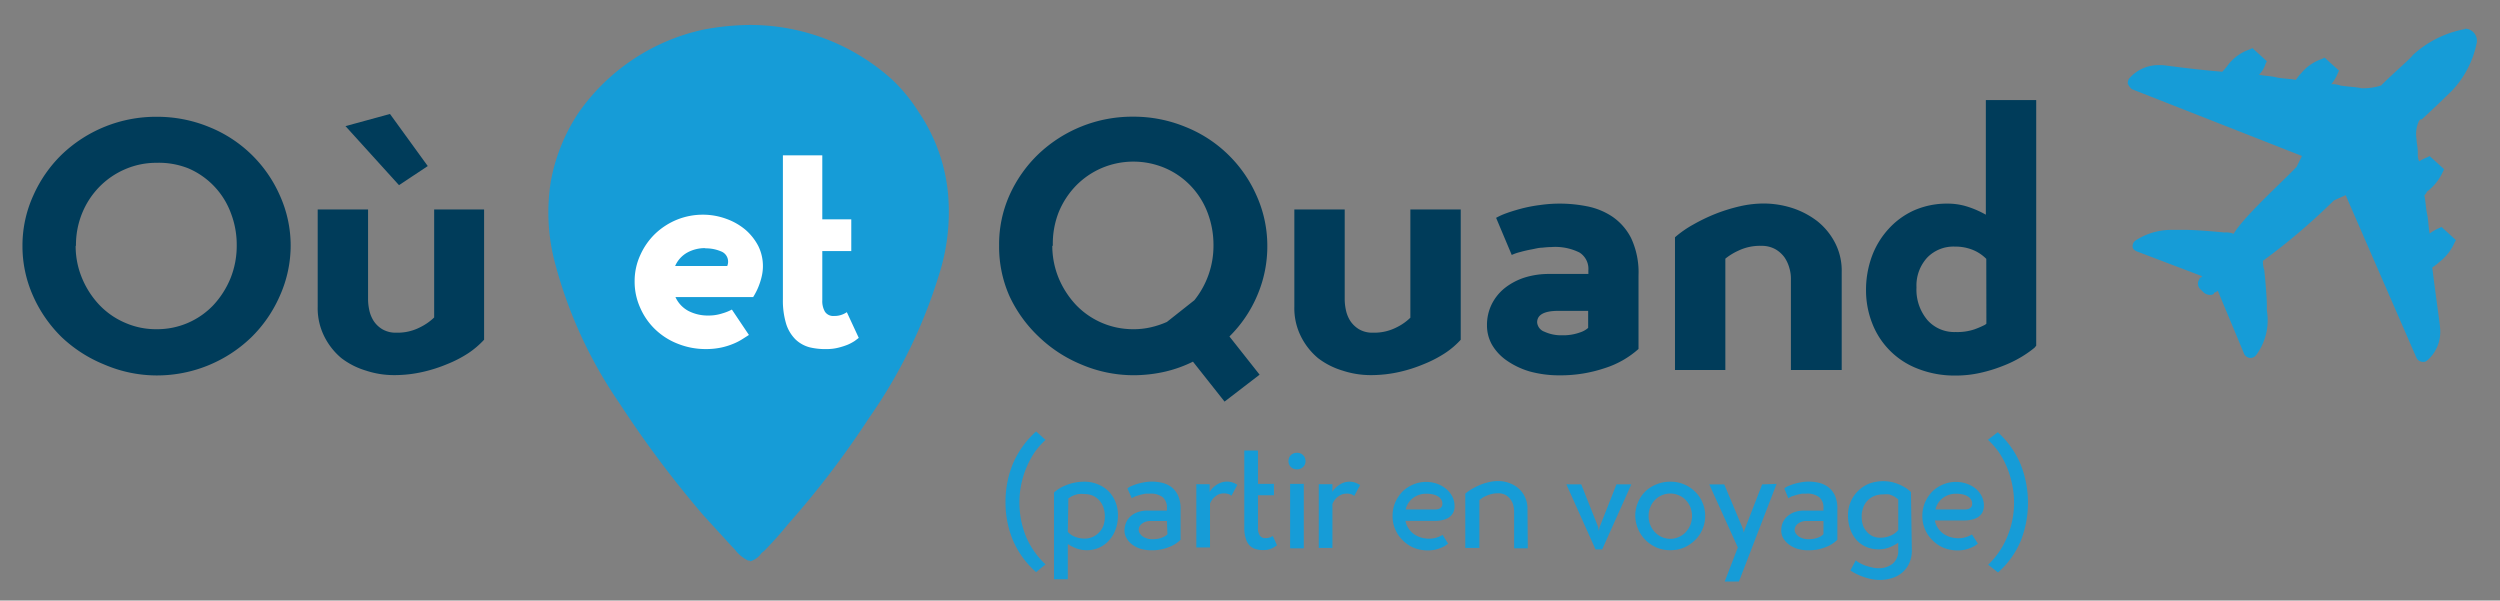
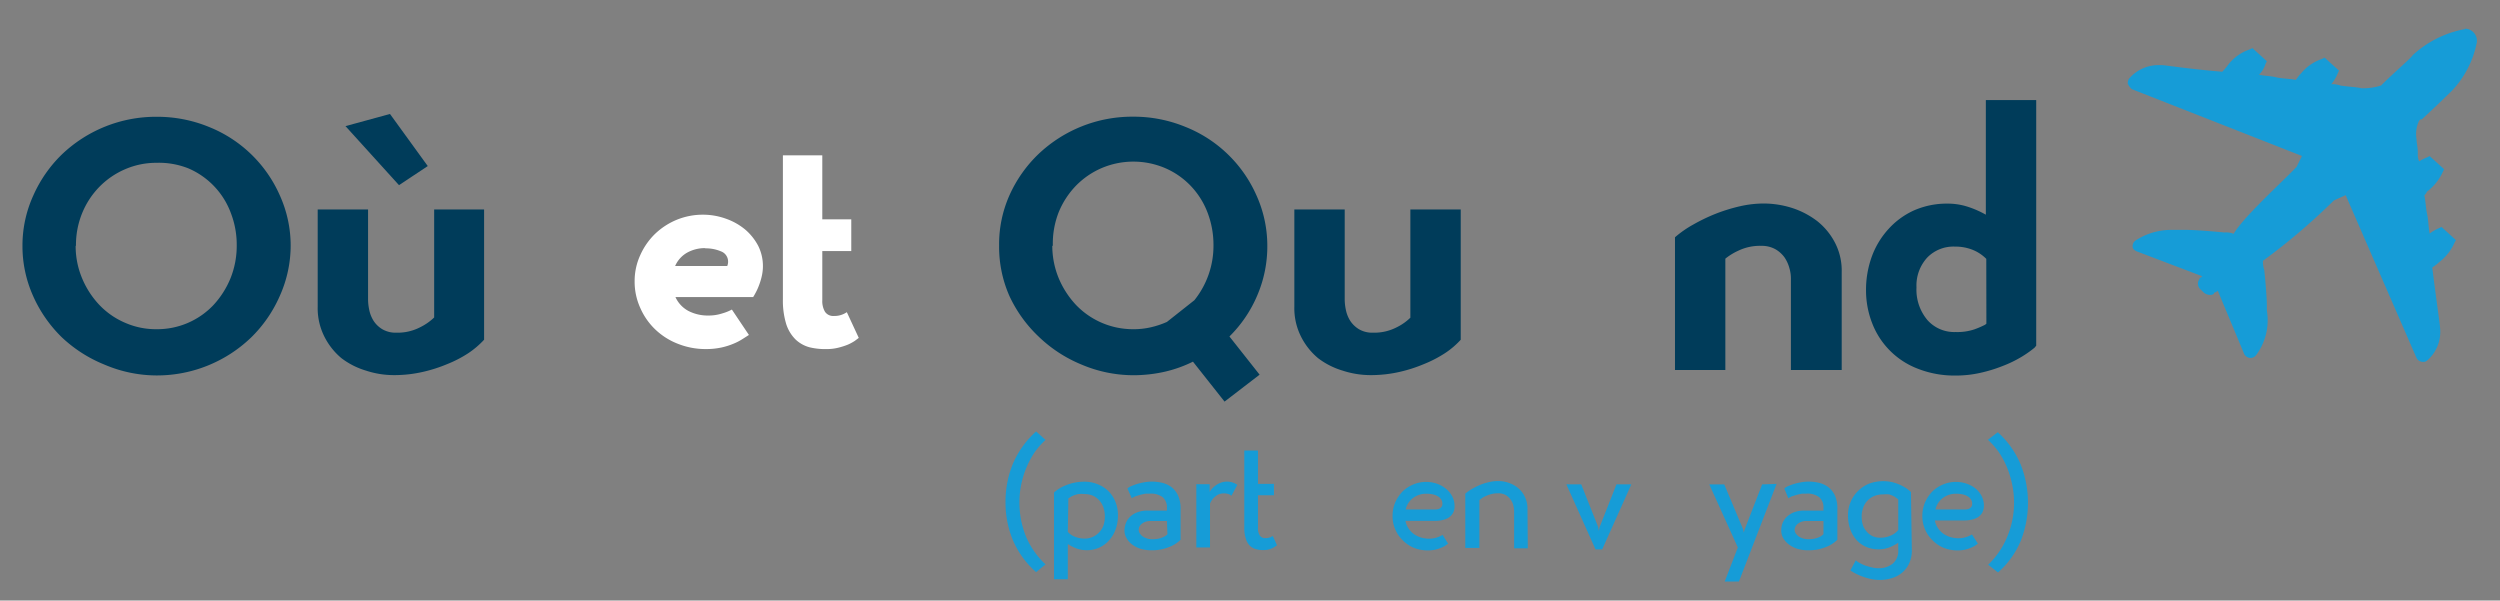
<svg xmlns="http://www.w3.org/2000/svg" id="Calque_1" data-name="Calque 1" viewBox="0 0 230.33 55.33">
  <rect x="0" y="0" width="230.33" height="55.33" fill="#808080" stroke="none" />
  <defs>
    <style>.cls-1{fill:#003c5a;}.cls-2{fill:#169cd7;}.cls-3{fill:#fff;}</style>
  </defs>
  <title>Plan de travail 1v22</title>
  <path class="cls-1" d="M2.07,22.63a11.1,11.1,0,0,1,1-4.62A12.12,12.12,0,0,1,5.7,14.23a12.54,12.54,0,0,1,8.72-3.47,12.54,12.54,0,0,1,4.82.93A12,12,0,0,1,25.78,18a11.25,11.25,0,0,1,1,4.62,11.37,11.37,0,0,1-1,4.64,12.16,12.16,0,0,1-2.62,3.81,12.52,12.52,0,0,1-8.74,3.52,12.27,12.27,0,0,1-4.8-1A12.57,12.57,0,0,1,5.7,31.08a12.25,12.25,0,0,1-2.65-3.81A11.23,11.23,0,0,1,2.07,22.63Zm4.9,0a7.67,7.67,0,0,0,.59,3,8.08,8.08,0,0,0,1.6,2.47,7.15,7.15,0,0,0,2.37,1.64,7.05,7.05,0,0,0,2.89.59,7.13,7.13,0,0,0,5.25-2.23,8.19,8.19,0,0,0,1.57-2.47,8,8,0,0,0,.57-3,8.11,8.11,0,0,0-.56-3.05,7.18,7.18,0,0,0-3.9-4.07A7.34,7.34,0,0,0,14.42,15a7.22,7.22,0,0,0-2.89.59,7.4,7.4,0,0,0-2.37,1.62,7.54,7.54,0,0,0-1.6,2.45A7.75,7.75,0,0,0,7,22.66Z" />
  <path class="cls-1" d="M29.27,19.3h4.64v8.32a4.86,4.86,0,0,0,.11.94,3,3,0,0,0,.4,1,2.46,2.46,0,0,0,.8.77,2.41,2.41,0,0,0,1.28.32,4.51,4.51,0,0,0,2.21-.5A5.08,5.08,0,0,0,40,29.25V19.3H44.6v12a8.13,8.13,0,0,1-1.44,1.23,11,11,0,0,1-1.92,1,13.6,13.6,0,0,1-2.31.74,11.69,11.69,0,0,1-2.62.29,8.2,8.2,0,0,1-2.61-.42A7,7,0,0,1,31.46,33a6.19,6.19,0,0,1-1.58-2,5.8,5.8,0,0,1-.61-2.72Zm6.66-8.8,3.48,4.8-2.65,1.76-4.93-5.44Z" />
  <path class="cls-1" d="M92.05,22.63A11.1,11.1,0,0,1,93,18a12.12,12.12,0,0,1,2.65-3.78,12.54,12.54,0,0,1,8.72-3.47,12.5,12.5,0,0,1,4.82.93A12,12,0,0,1,115.76,18a11.25,11.25,0,0,1,1,4.62,11.43,11.43,0,0,1-.91,4.56A11.73,11.73,0,0,1,113.27,31l2.78,3.52L112.82,37l-2.91-3.68a11.71,11.71,0,0,1-2.61.93,13.08,13.08,0,0,1-2.9.32,12.27,12.27,0,0,1-4.8-1,12.57,12.57,0,0,1-3.92-2.57A12.25,12.25,0,0,1,93,27.27,11.23,11.23,0,0,1,92.05,22.63Zm4.9,0a7.84,7.84,0,0,0,.59,3,8.27,8.27,0,0,0,1.6,2.47,7.27,7.27,0,0,0,5.26,2.23,7,7,0,0,0,1.6-.17,8.1,8.1,0,0,0,1.51-.5l2.53-2a8,8,0,0,0,1.76-5.06,8.31,8.31,0,0,0-.56-3.05,7.29,7.29,0,0,0-1.56-2.45,7.2,7.2,0,0,0-2.35-1.62,7.47,7.47,0,0,0-5.82,0,7.4,7.4,0,0,0-2.37,1.62,7.7,7.7,0,0,0-1.6,2.45A7.93,7.93,0,0,0,97,22.66Z" />
  <path class="cls-1" d="M119.25,19.3h4.64v8.32a4.86,4.86,0,0,0,.11.94,3,3,0,0,0,.4,1,2.57,2.57,0,0,0,.8.77,2.41,2.41,0,0,0,1.28.32,4.51,4.51,0,0,0,2.21-.5,4.89,4.89,0,0,0,1.25-.88V19.3h4.64v12a7.47,7.47,0,0,1-1.44,1.23,11,11,0,0,1-1.92,1,13.48,13.48,0,0,1-2.3.74,11.84,11.84,0,0,1-2.63.29,8.29,8.29,0,0,1-2.61-.42A7,7,0,0,1,121.44,33a6.19,6.19,0,0,1-1.58-2,5.8,5.8,0,0,1-.61-2.72Z" />
-   <path class="cls-1" d="M137.84,20.07a6.13,6.13,0,0,1,.93-.42c.41-.15.87-.29,1.39-.43a13.47,13.47,0,0,1,1.72-.33,12.87,12.87,0,0,1,4.3.11,6.44,6.44,0,0,1,2.34.94,5.3,5.3,0,0,1,1.76,2,7.45,7.45,0,0,1,.68,3.42v6.79a8.51,8.51,0,0,1-3.12,1.77,12.74,12.74,0,0,1-4.14.66,10.22,10.22,0,0,1-2.74-.35,7.28,7.28,0,0,1-2.12-1,4.57,4.57,0,0,1-1.38-1.47A3.58,3.58,0,0,1,137,30a4.29,4.29,0,0,1,.45-2,4.46,4.46,0,0,1,1.21-1.48,5.88,5.88,0,0,1,1.81-.95,7.48,7.48,0,0,1,2.26-.33h3.61V24.9a1.78,1.78,0,0,0-.81-1.63,5,5,0,0,0-2.58-.51,7.46,7.46,0,0,0-.85.06c-.33,0-.67.1-1,.16s-.69.14-1,.23a4.31,4.31,0,0,0-.82.28Zm8.48,8.57h-2.75c-1.3,0-1.95.36-1.95,1.06a1,1,0,0,0,.67.86,3.67,3.67,0,0,0,1.63.33,4.51,4.51,0,0,0,1.64-.26,2.09,2.09,0,0,0,.76-.42Z" />
  <path class="cls-1" d="M169.68,34.09H165V25.7a3.38,3.38,0,0,0-.14-1,3.26,3.26,0,0,0-.46-1,2.69,2.69,0,0,0-.85-.75,2.6,2.6,0,0,0-1.3-.3,4.57,4.57,0,0,0-2.06.43,5.64,5.64,0,0,0-1.23.75V34.09h-4.64V21.86A9.78,9.78,0,0,1,156,20.69a16.61,16.61,0,0,1,2.08-1,15.59,15.59,0,0,1,2.24-.69,9.89,9.89,0,0,1,2.16-.25,8.7,8.7,0,0,1,2.63.41,7.75,7.75,0,0,1,2.3,1.2,6.15,6.15,0,0,1,1.65,2,5.58,5.58,0,0,1,.62,2.7Z" />
  <path class="cls-1" d="M179.41,18.76a6,6,0,0,1,1.92.3,9,9,0,0,1,1.63.72V9.22h4.64V31.85l-.16.19a10.06,10.06,0,0,1-1.18.83,10.77,10.77,0,0,1-1.7.83,13.43,13.43,0,0,1-2.06.64,10.18,10.18,0,0,1-2.29.26,9.25,9.25,0,0,1-3.52-.63,7.28,7.28,0,0,1-4.21-4.21,8.32,8.32,0,0,1-.56-3,9,9,0,0,1,.53-3.11A7.61,7.61,0,0,1,174,21.09a7.09,7.09,0,0,1,2.35-1.71A7.49,7.49,0,0,1,179.41,18.76ZM183,23.85A3.71,3.71,0,0,0,181.7,23a4.27,4.27,0,0,0-1.58-.28,3.37,3.37,0,0,0-2.55,1,3.8,3.8,0,0,0-1,2.76,4.34,4.34,0,0,0,1,3,3.3,3.3,0,0,0,2.61,1.11,4.93,4.93,0,0,0,1.71-.24,8.39,8.39,0,0,0,1-.43l.12-.1Z" />
  <path class="cls-2" d="M96.33,40.53a7.17,7.17,0,0,0-1,1.13,8,8,0,0,0-.75,1.39,8.19,8.19,0,0,0-.49,1.57,8.38,8.38,0,0,0,.47,4.89A7.55,7.55,0,0,0,96.33,52l-.87.71a8.14,8.14,0,0,1-2.13-2.92,9,9,0,0,1-.69-3.52,9.23,9.23,0,0,1,.67-3.52,8.47,8.47,0,0,1,2.15-3Z" />
  <path class="cls-2" d="M97.11,45.37a4.51,4.51,0,0,1,.42-.32,3.58,3.58,0,0,1,.62-.32,4.43,4.43,0,0,1,1.71-.35,3.22,3.22,0,0,1,1.31.25,2.89,2.89,0,0,1,1,.67,2.82,2.82,0,0,1,.62,1A3.21,3.21,0,0,1,103,47.5a3.69,3.69,0,0,1-.21,1.25,3,3,0,0,1-.58,1,2.69,2.69,0,0,1-2.11.94,2.67,2.67,0,0,1-.95-.17,4,4,0,0,1-.77-.4v3.25H97.11ZM98.38,49a1.61,1.61,0,0,0,.68.46,2.34,2.34,0,0,0,.86.16,1.83,1.83,0,0,0,.75-.15,1.89,1.89,0,0,0,1-1.07,2.66,2.66,0,0,0,.12-.82,2.43,2.43,0,0,0-.13-.82,1.94,1.94,0,0,0-.38-.66,1.83,1.83,0,0,0-.59-.43,1.92,1.92,0,0,0-.77-.15,2.38,2.38,0,0,0-.56,0,2.21,2.21,0,0,0-.43.12,2.09,2.09,0,0,0-.3.15l-.2.13Z" />
  <path class="cls-2" d="M103.87,45a1.71,1.71,0,0,1,.37-.22,5.81,5.81,0,0,1,.55-.2,6.38,6.38,0,0,1,.66-.15,4,4,0,0,1,.68-.06,4.22,4.22,0,0,1,.93.11,2.4,2.4,0,0,1,.86.39,2.15,2.15,0,0,1,.61.77,2.91,2.91,0,0,1,.24,1.27v2.82a3.07,3.07,0,0,1-1.06.67,4.23,4.23,0,0,1-1.63.3,3.55,3.55,0,0,1-1-.14,2.61,2.61,0,0,1-.78-.4,1.86,1.86,0,0,1-.51-.58,1.38,1.38,0,0,1-.19-.71,1.86,1.86,0,0,1,.14-.7,1.63,1.63,0,0,1,.4-.58,1.93,1.93,0,0,1,.67-.4,2.55,2.55,0,0,1,.91-.15h1.79v-.23a1.26,1.26,0,0,0-.38-1,1.84,1.84,0,0,0-1.21-.33l-.38,0-.46.1-.45.14a2,2,0,0,0-.36.18Zm3.64,3H106a1.44,1.44,0,0,0-.49.08,1.22,1.22,0,0,0-.34.2.82.82,0,0,0-.2.26.66.66,0,0,0-.06.27.6.6,0,0,0,.1.33,1.13,1.13,0,0,0,.26.28,1.63,1.63,0,0,0,.92.26,3,3,0,0,0,.53-.05,1.8,1.8,0,0,0,.41-.13,1.3,1.3,0,0,0,.29-.16.45.45,0,0,0,.14-.13Z" />
  <path class="cls-2" d="M111.45,44.61v.71a2.57,2.57,0,0,1,.18-.26,2.62,2.62,0,0,1,.34-.31,1.84,1.84,0,0,1,.46-.26,1.64,1.64,0,0,1,1.23,0,2,2,0,0,1,.34.18l-.54,1-.19-.12a1.37,1.37,0,0,0-1,0,1.41,1.41,0,0,0-.37.25,1.31,1.31,0,0,0-.27.31,2,2,0,0,0-.15.28v4.05h-1.26V44.61Z" />
  <path class="cls-2" d="M115.9,41.51v3.07h1.47v1.05H115.9v3a1.25,1.25,0,0,0,.16.7.6.6,0,0,0,.53.25,1.2,1.2,0,0,0,.67-.2l.39.85a2.26,2.26,0,0,1-.44.28,1.9,1.9,0,0,1-.84.17,2.24,2.24,0,0,1-.7-.1,1.25,1.25,0,0,1-.55-.33,1.61,1.61,0,0,1-.35-.65,3.22,3.22,0,0,1-.13-1V41.51Z" />
-   <path class="cls-2" d="M118.71,42.48a.78.78,0,0,1,.21-.54.77.77,0,0,1,.57-.22.74.74,0,0,1,.57.22.75.75,0,0,1,.22.54.73.73,0,0,1-.22.54.78.78,0,0,1-.57.22.81.81,0,0,1-.57-.22A.76.76,0,0,1,118.71,42.48Zm.15,2.1h1.26v5.94h-1.26Z" />
-   <path class="cls-2" d="M122.76,44.61v.71a1.55,1.55,0,0,1,.18-.26,2.09,2.09,0,0,1,.34-.31,1.84,1.84,0,0,1,.46-.26,1.48,1.48,0,0,1,.57-.11,1.53,1.53,0,0,1,.66.13,2.6,2.6,0,0,1,.34.18l-.54,1-.19-.12a1.17,1.17,0,0,0-.53-.09,1.15,1.15,0,0,0-.5.11,1.67,1.67,0,0,0-.38.25,1.53,1.53,0,0,0-.26.31,2,2,0,0,0-.15.28v4.05H121.5V44.61Z" />
  <path class="cls-2" d="M133.42,50.09l-.27.19a2.61,2.61,0,0,1-.41.2,3.44,3.44,0,0,1-.54.17,3.37,3.37,0,0,1-.66.06,3.43,3.43,0,0,1-1.28-.24,3.11,3.11,0,0,1-1-.67,3,3,0,0,1-.7-1,3,3,0,0,1-.26-1.25,3.2,3.2,0,0,1,.24-1.25,3.53,3.53,0,0,1,.66-1,3.13,3.13,0,0,1,1-.66,3,3,0,0,1,1.2-.24,3,3,0,0,1,1,.17,2.71,2.71,0,0,1,.83.47,2.25,2.25,0,0,1,.57.7,1.86,1.86,0,0,1,.21.87,1.23,1.23,0,0,1-.17.7,1.26,1.26,0,0,1-.44.42,2,2,0,0,1-.57.2,3.21,3.21,0,0,1-.6.06h-2.74a1.76,1.76,0,0,0,.28.69,2,2,0,0,0,.49.52,2.32,2.32,0,0,0,.65.32,2.65,2.65,0,0,0,.74.11,2.33,2.33,0,0,0,.79-.13,2.68,2.68,0,0,0,.47-.22Zm-2-4.6a2,2,0,0,0-1.22.38,1.8,1.8,0,0,0-.69,1.07h2.78a1.36,1.36,0,0,0,.29-.06.52.52,0,0,0,.22-.17.45.45,0,0,0,.09-.3.71.71,0,0,0-.12-.41.85.85,0,0,0-.33-.29,1.38,1.38,0,0,0-.47-.17A2.56,2.56,0,0,0,131.39,45.49Z" />
  <path class="cls-2" d="M140.76,50.52H139.5V47.11a2.41,2.41,0,0,0-.06-.49,1.55,1.55,0,0,0-.7-1,1.38,1.38,0,0,0-.74-.17,2.22,2.22,0,0,0-.59.07,2.35,2.35,0,0,0-.49.17,1.91,1.91,0,0,0-.38.2l-.24.18v4.41H135v-5a4.3,4.3,0,0,1,.59-.42,7.69,7.69,0,0,1,.76-.38,5,5,0,0,1,.83-.26,3.56,3.56,0,0,1,.84-.1,2.92,2.92,0,0,1,1.08.2,2.59,2.59,0,0,1,.86.53,2.27,2.27,0,0,1,.56.8,2.4,2.4,0,0,1,.21,1Z" />
  <path class="cls-2" d="M147,50.62l-2.69-6h1.37l1.56,3.93.06.37.08-.37,1.55-3.93h1.37l-2.69,6Z" />
-   <path class="cls-2" d="M150.66,47.54a3.14,3.14,0,0,1,.24-1.23,3,3,0,0,1,1.7-1.68,3.26,3.26,0,0,1,1.29-.25,3.18,3.18,0,0,1,1.28.25,3.23,3.23,0,0,1,1,.67,2.91,2.91,0,0,1,.68,1,3,3,0,0,1,.25,1.23,3,3,0,0,1-.25,1.23,3,3,0,0,1-.68,1,3.36,3.36,0,0,1-1,.68,3.19,3.19,0,0,1-1.29.25,3.13,3.13,0,0,1-1.27-.25,3.43,3.43,0,0,1-1-.68,3.16,3.16,0,0,1-.68-1A3.21,3.21,0,0,1,150.66,47.54Zm1.23,0a2.13,2.13,0,0,0,.16.84,2.09,2.09,0,0,0,.43.66,2,2,0,0,0,.63.44,1.88,1.88,0,0,0,.78.16,1.83,1.83,0,0,0,.77-.16,1.92,1.92,0,0,0,.64-.44,2.28,2.28,0,0,0,.43-.66,2.32,2.32,0,0,0,.16-.84,2.27,2.27,0,0,0-.16-.83,2.1,2.1,0,0,0-.43-.65,1.76,1.76,0,0,0-.64-.43,1.83,1.83,0,0,0-.77-.16,1.88,1.88,0,0,0-.78.16,1.81,1.81,0,0,0-.63.43,1.94,1.94,0,0,0-.43.65A2.08,2.08,0,0,0,151.89,47.53Z" />
  <path class="cls-2" d="M163.68,44.58l-3.47,9H158.9l1.21-3.14-2.63-5.81h1.38l1.73,4.12.07.32.09-.32,1.6-4.12Z" />
  <path class="cls-2" d="M164.39,45a1.5,1.5,0,0,1,.37-.22,4.94,4.94,0,0,1,.55-.2,5.84,5.84,0,0,1,.66-.15,3.88,3.88,0,0,1,.67-.06,4.38,4.38,0,0,1,.94.11,2.28,2.28,0,0,1,.85.39,2.17,2.17,0,0,1,.62.77,2.91,2.91,0,0,1,.23,1.27v2.82a3,3,0,0,1-1.06.67,4.19,4.19,0,0,1-1.63.3,3.43,3.43,0,0,1-1-.14,2.61,2.61,0,0,1-.78-.4,2,2,0,0,1-.52-.58,1.47,1.47,0,0,1-.18-.71,1.85,1.85,0,0,1,.13-.7,1.66,1.66,0,0,1,.41-.58,2,2,0,0,1,.66-.4,2.59,2.59,0,0,1,.91-.15H168v-.23a1.23,1.23,0,0,0-.39-1,1.79,1.79,0,0,0-1.2-.33l-.38,0-.46.1-.46.14a2.25,2.25,0,0,0-.35.18ZM168,48h-1.57a1.38,1.38,0,0,0-.48.08,1.22,1.22,0,0,0-.34.2.7.7,0,0,0-.2.26.68.68,0,0,0-.07.27.7.7,0,0,0,.1.33,1.42,1.42,0,0,0,.27.28,1.55,1.55,0,0,0,.41.19,1.7,1.7,0,0,0,.51.07,2.78,2.78,0,0,0,.52-.05,1.9,1.9,0,0,0,.42-.13,1,1,0,0,0,.28-.16.69.69,0,0,0,.15-.13Z" />
  <path class="cls-2" d="M176.14,50.65a2.8,2.8,0,0,1-.26,1.29,2.43,2.43,0,0,1-.68.86,2.84,2.84,0,0,1-.95.48,3.81,3.81,0,0,1-1.05.15,3.86,3.86,0,0,1-.84-.09,6.07,6.07,0,0,1-.79-.23,5.72,5.72,0,0,1-.65-.29,2.92,2.92,0,0,1-.44-.27l.5-.93a1.48,1.48,0,0,0,.38.26,3.69,3.69,0,0,0,.53.24c.2.06.39.12.59.16a2.32,2.32,0,0,0,.56.07,2,2,0,0,0,1.35-.43,1.52,1.52,0,0,0,.5-1.22V50a4.38,4.38,0,0,1-.81.43,2.73,2.73,0,0,1-1,.18,2.8,2.8,0,0,1-1.18-.24,2.56,2.56,0,0,1-.89-.66,3,3,0,0,1-.56-1,3.78,3.78,0,0,1-.19-1.23,3.12,3.12,0,0,1,.25-1.26,3,3,0,0,1,.69-1,3.14,3.14,0,0,1,1-.66,3.81,3.81,0,0,1,2.17-.13,4.45,4.45,0,0,1,.73.26,5,5,0,0,1,.57.32c.16.12.29.23.39.32l0,0Zm-2.88-1.11a2.26,2.26,0,0,0,.92-.19,1.8,1.8,0,0,0,.71-.52V46l-.19-.13a1.14,1.14,0,0,0-.27-.17,2,2,0,0,0-.39-.15,2.7,2.7,0,0,0-.52,0,2.22,2.22,0,0,0-.79.13,1.72,1.72,0,0,0-.64.41,1.74,1.74,0,0,0-.42.65,2.33,2.33,0,0,0-.15.87,2.58,2.58,0,0,0,.12.8A1.93,1.93,0,0,0,172,49a1.72,1.72,0,0,0,.55.41A1.69,1.69,0,0,0,173.26,49.54Z" />
  <path class="cls-2" d="M182.23,50.09l-.27.19a2.61,2.61,0,0,1-.41.2,3.44,3.44,0,0,1-.54.17,3.37,3.37,0,0,1-.66.06,3.43,3.43,0,0,1-1.28-.24,3.11,3.11,0,0,1-1-.67,3,3,0,0,1-.7-1,3,3,0,0,1-.26-1.25,3.2,3.2,0,0,1,.24-1.25,3.53,3.53,0,0,1,.66-1,3.13,3.13,0,0,1,1-.66,3,3,0,0,1,1.2-.24,3,3,0,0,1,1,.17A2.71,2.71,0,0,1,182,45a2.25,2.25,0,0,1,.57.7,1.86,1.86,0,0,1,.21.87,1.32,1.32,0,0,1-.17.7,1.26,1.26,0,0,1-.44.42,2,2,0,0,1-.57.2,3.21,3.21,0,0,1-.6.06h-2.74a1.76,1.76,0,0,0,.28.69,2,2,0,0,0,.49.52,2.32,2.32,0,0,0,.65.32,2.65,2.65,0,0,0,.74.11,2.33,2.33,0,0,0,.79-.13,2.68,2.68,0,0,0,.47-.22Zm-2-4.6a2,2,0,0,0-1.22.38,1.8,1.8,0,0,0-.69,1.07h2.78a1.36,1.36,0,0,0,.29-.06.52.52,0,0,0,.22-.17.45.45,0,0,0,.09-.3.71.71,0,0,0-.12-.41.85.85,0,0,0-.33-.29,1.38,1.38,0,0,0-.47-.17A2.56,2.56,0,0,0,180.2,45.49Z" />
  <path class="cls-2" d="M184.06,39.82a8.37,8.37,0,0,1,2.12,3,9.58,9.58,0,0,1,0,7,7.93,7.93,0,0,1-2.1,2.92l-.91-.71a7.52,7.52,0,0,0,1.74-2.53,8.14,8.14,0,0,0,.47-4.89,8.94,8.94,0,0,0-.48-1.57,8,8,0,0,0-.75-1.39,7.17,7.17,0,0,0-1-1.13Z" />
-   <path id="_Tracé_" data-name="&lt;Tracé&gt;" class="cls-2" d="M69,2.3a23.94,23.94,0,0,0-4.2.43,18.92,18.92,0,0,0-11.48,7.63,16.88,16.88,0,0,0-2.57,6.34,18.13,18.13,0,0,0,.34,7.37,41.39,41.39,0,0,0,6,13.11,98,98,0,0,0,7.71,10.29l2.66,2.91.25.26a3.45,3.45,0,0,0,1.2,1H69a.27.27,0,0,1,.17.09.31.31,0,0,1,.17-.09,2,2,0,0,0,.69-.51,1.09,1.09,0,0,1,.34-.34,32.83,32.83,0,0,0,2.23-2.49,83.49,83.49,0,0,0,7.45-9.77,46.89,46.89,0,0,0,6.43-13.11,19,19,0,0,0,.86-7.62,16.09,16.09,0,0,0-2.75-7.55,15.12,15.12,0,0,0-2.39-2.91h0A19.53,19.53,0,0,0,69,2.3Z" />
  <path id="_Tracé_2" data-name="&lt;Tracé&gt;" class="cls-2" d="M227.11,2.64a1.13,1.13,0,0,1,1.09,1v.24a9,9,0,0,1-2.3,4.48S224.33,9.9,223.12,11H223l-.12.12a2.79,2.79,0,0,0-.24,1.69h0c0,.36.12.73.12,1.33a1.56,1.56,0,0,0,.12.73,3.69,3.69,0,0,1,.73-.37l.24-.12,1.33,1.21-.12.25a4.76,4.76,0,0,1-1.45,1.81,1.68,1.68,0,0,1-.25.36h0c.12.49.12,1.09.25,1.69s.12,1.21.24,1.82a3.62,3.62,0,0,1,.84-.49l.25-.12,1.33,1.21-.13.24a4.56,4.56,0,0,1-1.45,1.82c-.24.24-.48.36-.6.48.36,2.9.72,5.32.72,5.56a3.48,3.48,0,0,1-1.2,3,.47.47,0,0,1-.37.12.66.66,0,0,1-.6-.36h0l-6.53-15-1.09.49-.12.12a58.51,58.51,0,0,1-6.41,5.44,2.34,2.34,0,0,0,.12.84c.12,1.09.24,2.66.24,3.27v.48a5.35,5.35,0,0,1-1,4.11h0a.67.67,0,0,1-.49.25h0a.67.67,0,0,1-.6-.37l-2.42-5.8c-.12,0-.12.12-.24.12a.12.12,0,0,0-.12.12h0a.47.47,0,0,1-.37.12.92.92,0,0,1-.6-.24l-.24-.24a.72.72,0,0,1-.12-1h0a.12.12,0,0,1,.12-.12l.12-.12-6.05-2.3c-.24-.12-.36-.24-.36-.48a.64.64,0,0,1,.24-.49,6,6,0,0,1,3.27-1h1.45c.72,0,2.29.12,3.5.24a1.8,1.8,0,0,1,.85.12c.85-1.45,4-4.35,5.32-5.68l.48-.49h0l.49-1L196.4,8.21h0a1.59,1.59,0,0,1-.36-.49.72.72,0,0,1,.12-.48A3.55,3.55,0,0,1,198.82,6h.36c.24,0,2.54.36,5.56.61a6.07,6.07,0,0,0,.61-.73h0a4.23,4.23,0,0,1,1.93-1.33l.24-.12,1.33,1.21-.12.24a2.37,2.37,0,0,1-.6,1c.48.12,1.09.12,1.57.24s1.21.12,1.81.24c.12-.12.24-.36.49-.6a4.23,4.23,0,0,1,1.93-1.33l.24-.12,1.33,1.2-.12.25a3.6,3.6,0,0,1-.6,1,2,2,0,0,1,.84.12c.85.13,1.46.13,1.94.25h.36a5.58,5.58,0,0,0,1.45-.25l.12-.12h0c1.09-1.08,2.78-2.54,2.78-2.66a9.64,9.64,0,0,1,4.84-2.42h0" />
  <path class="cls-3" d="M69,30.86l-.58.37a5.12,5.12,0,0,1-.85.44,6.41,6.41,0,0,1-1.12.35,6.7,6.7,0,0,1-1.4.14,6.88,6.88,0,0,1-2.58-.48,6.29,6.29,0,0,1-2.08-1.31,6.11,6.11,0,0,1-1.4-2,5.82,5.82,0,0,1-.52-2.47A5.73,5.73,0,0,1,59,23.48a6.3,6.3,0,0,1,1.37-1.95,6.43,6.43,0,0,1,2-1.29,6.33,6.33,0,0,1,2.37-.46,6.23,6.23,0,0,1,2.17.38,5.74,5.74,0,0,1,1.76,1,5.06,5.06,0,0,1,1.19,1.5,4.18,4.18,0,0,1,.32,2.8,6.08,6.08,0,0,1-.26.85,5.27,5.27,0,0,1-.3.66c-.1.19-.18.32-.23.4H62.23a2.72,2.72,0,0,0,1.2,1.28,3.89,3.89,0,0,0,1.83.42,4.06,4.06,0,0,0,1.3-.2,4.32,4.32,0,0,0,.87-.35Zm-4.05-8a3.37,3.37,0,0,0-1.63.41,2.61,2.61,0,0,0-1.12,1.24H67a1,1,0,0,0,.08-.45,1,1,0,0,0-.65-.9A3.59,3.59,0,0,0,65,22.88Z" />
  <path class="cls-3" d="M75.76,14.31v5.9h2.67v2.92H75.76v4.53A1.94,1.94,0,0,0,76,28.71a.9.9,0,0,0,.82.4,2,2,0,0,0,1.2-.35l1.1,2.37-.37.28a4.48,4.48,0,0,1-.63.34,6.38,6.38,0,0,1-.87.28,4.25,4.25,0,0,1-1.1.13A6.06,6.06,0,0,1,74.6,32a3,3,0,0,1-1.29-.71,3.5,3.5,0,0,1-.87-1.42,7.34,7.34,0,0,1-.31-2.3V14.31Z" />
</svg>